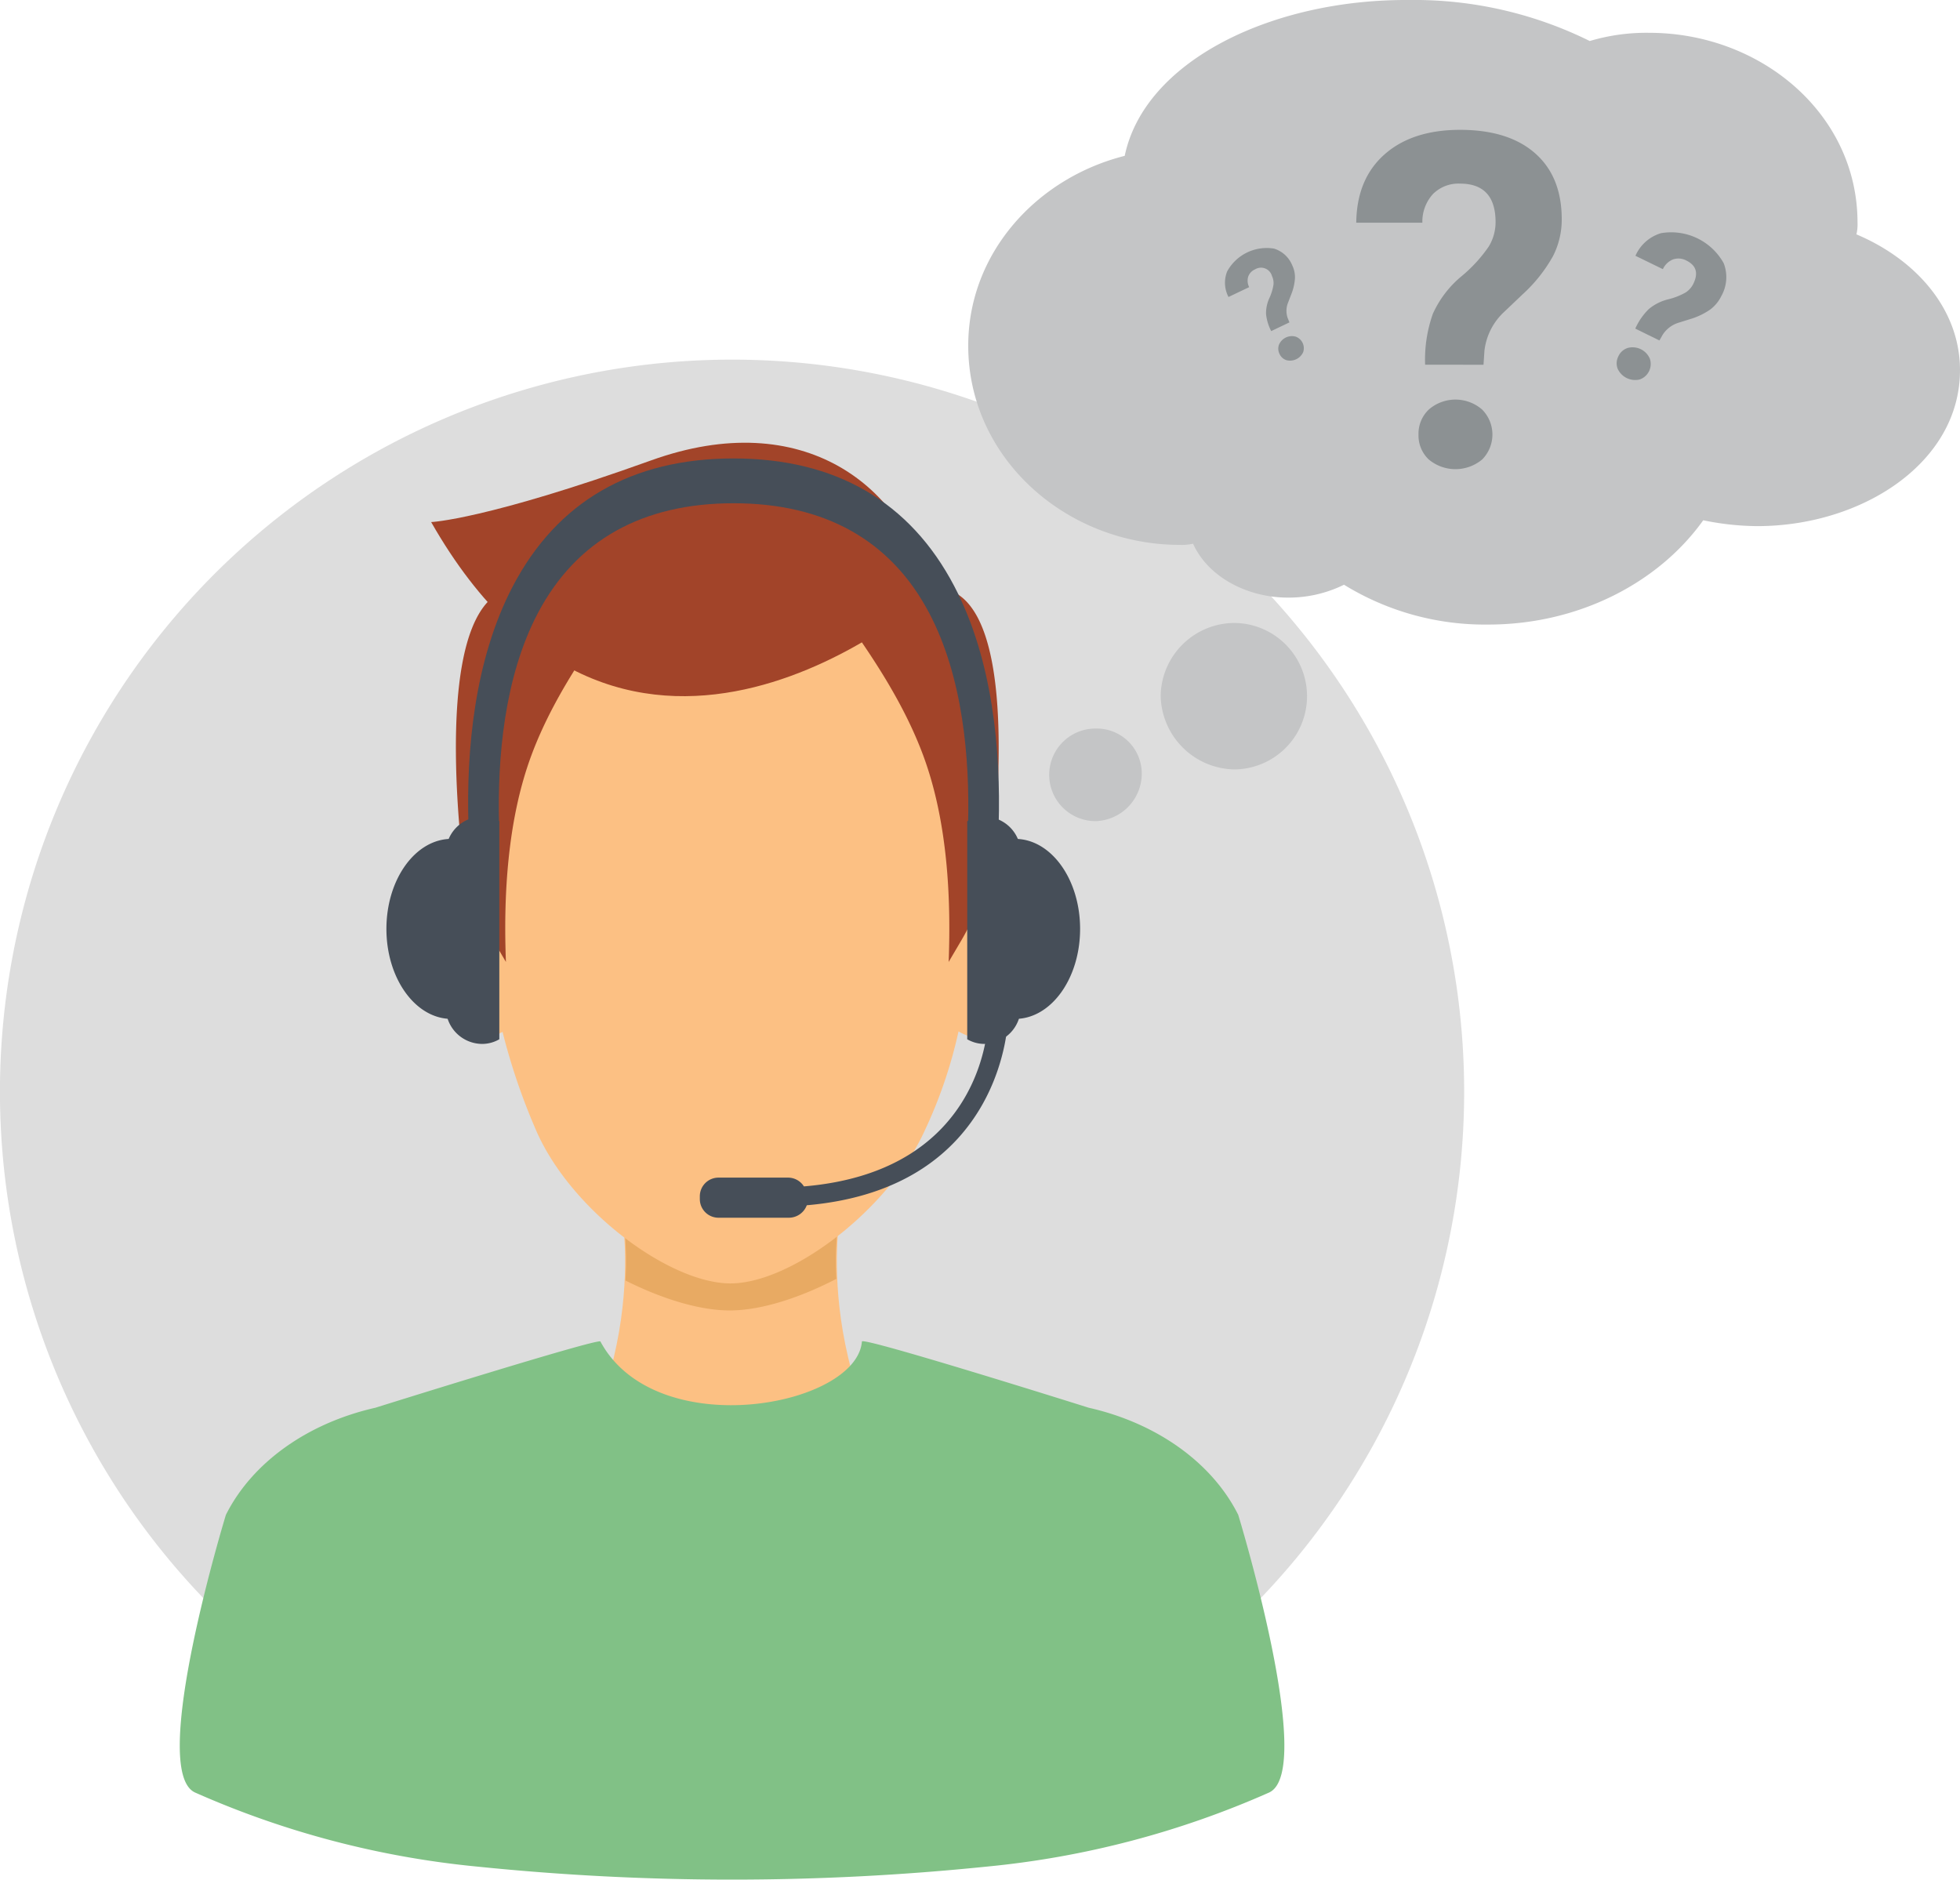
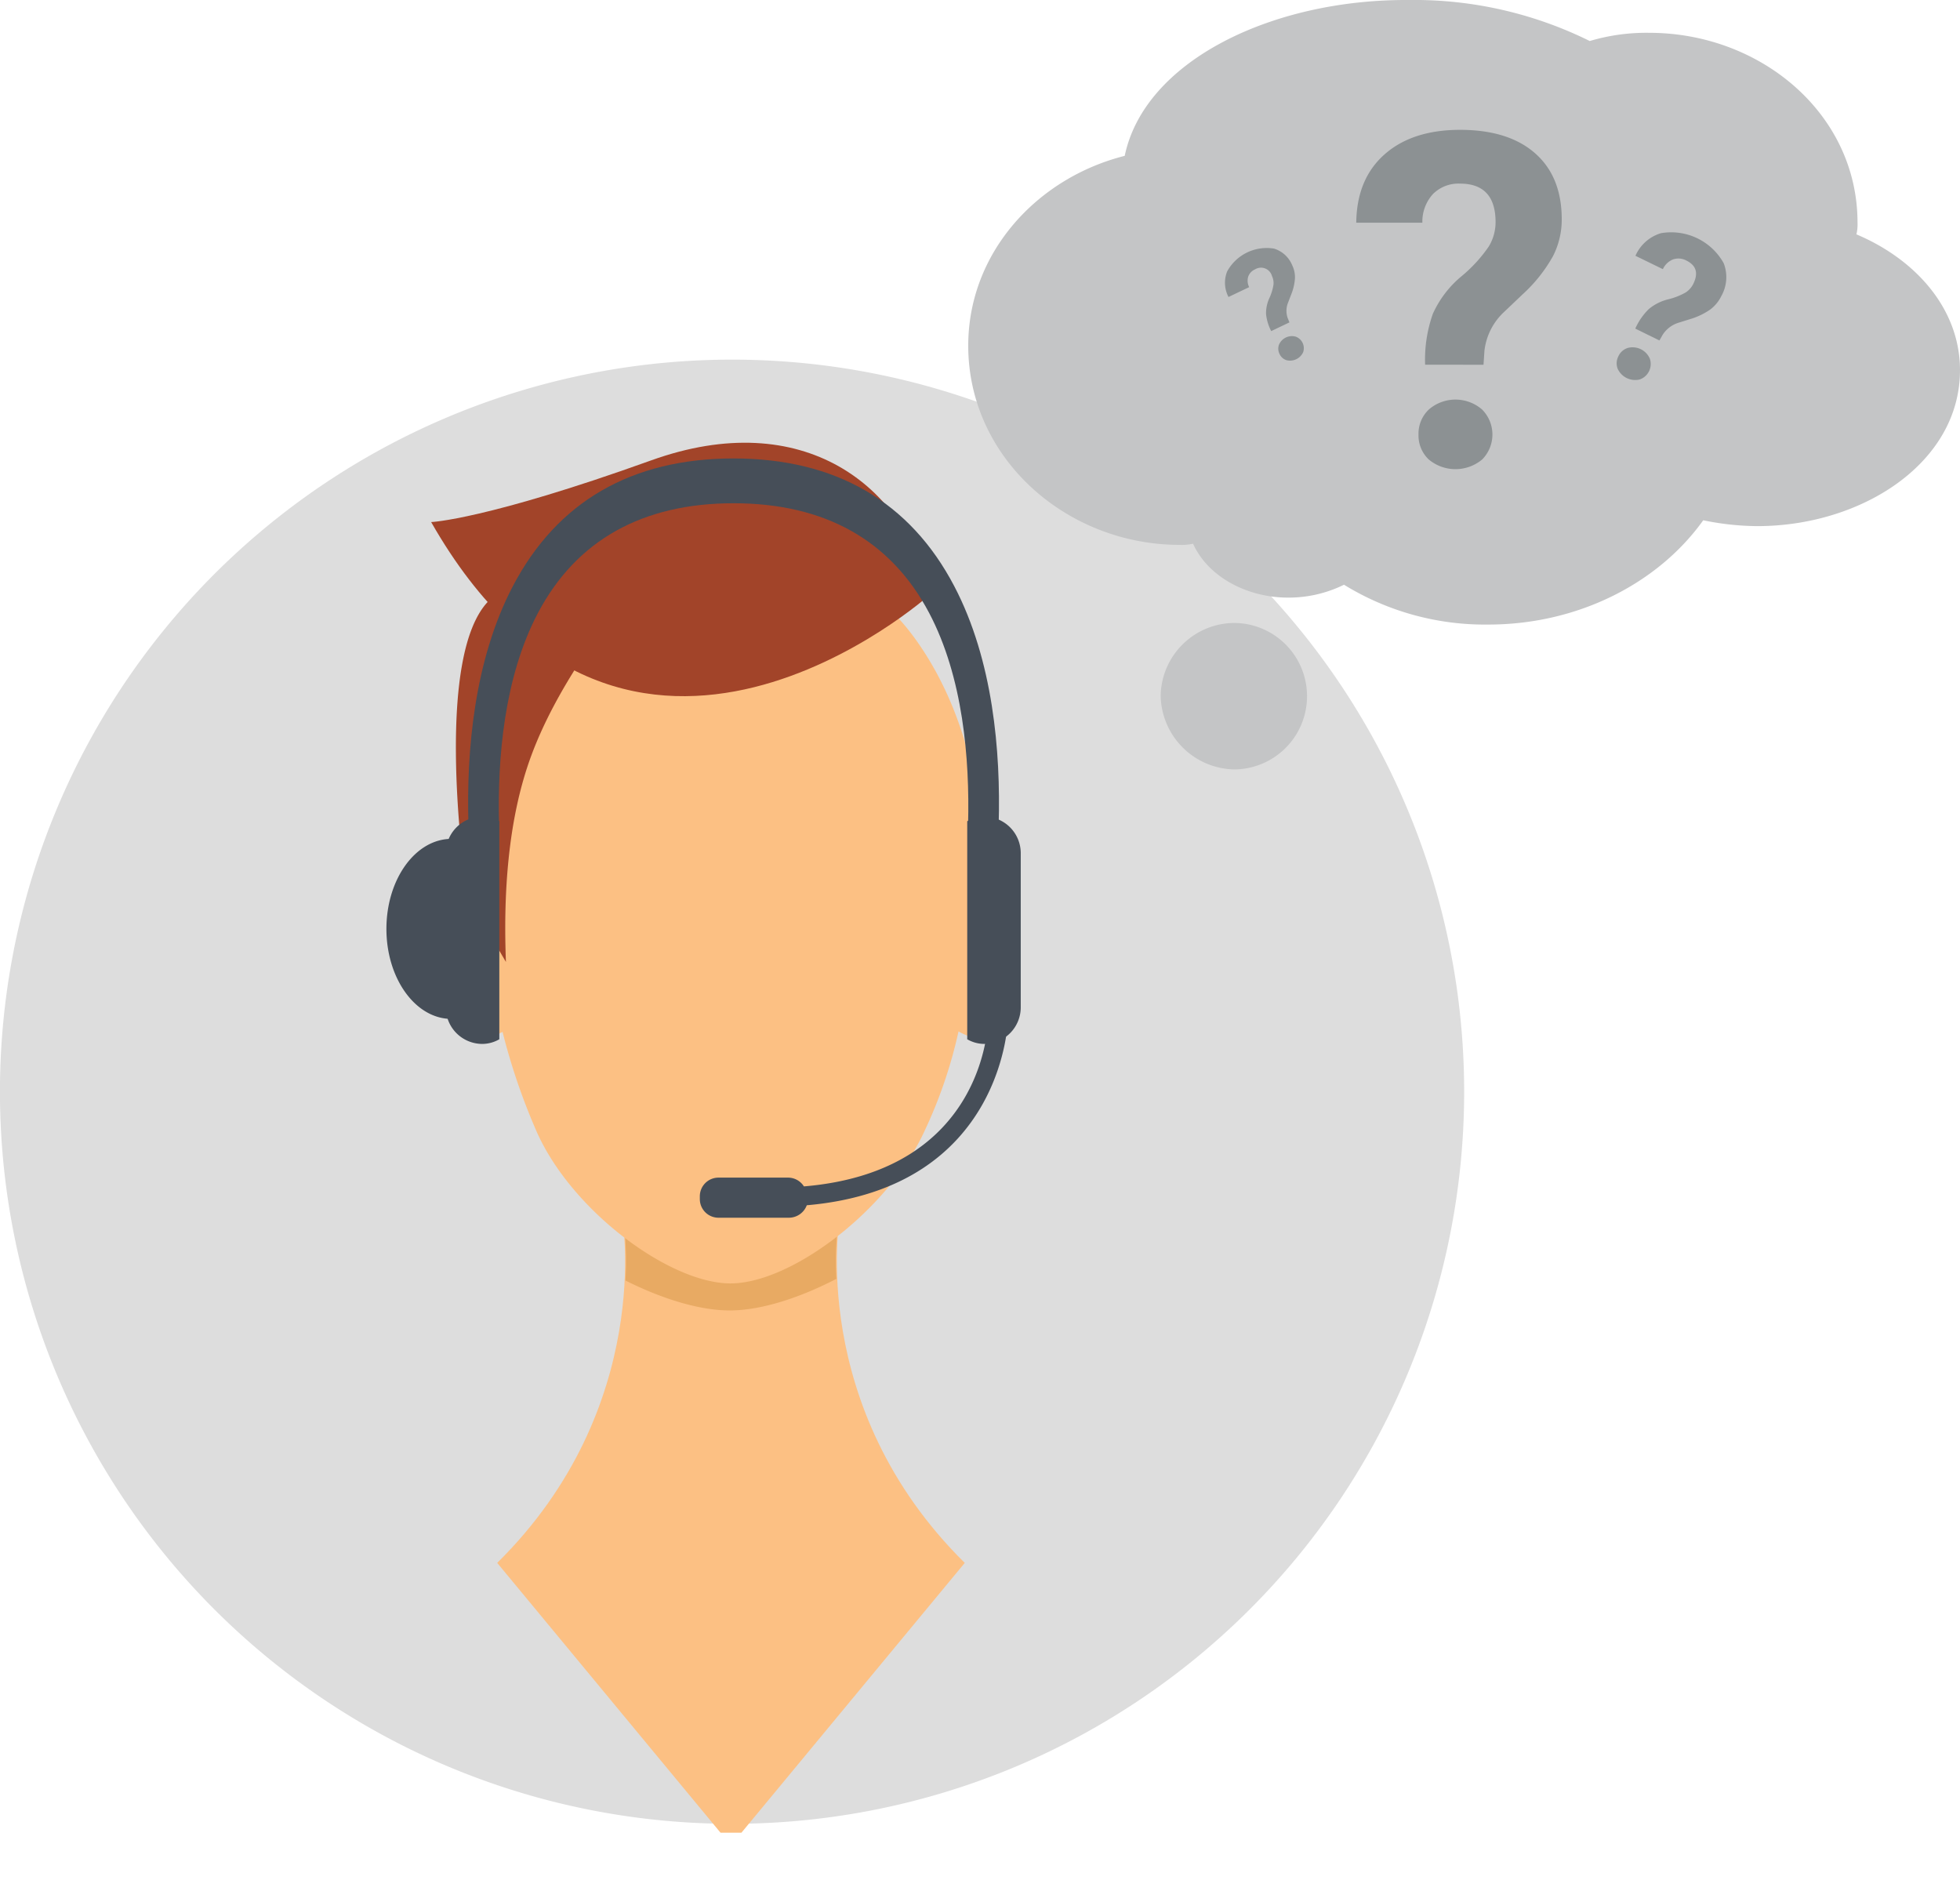
<svg xmlns="http://www.w3.org/2000/svg" width="278.699" height="267.273" viewBox="0 0 278.699 267.273">
  <g id="Group_22079" data-name="Group 22079" transform="translate(-581.507 -222.204)">
    <path id="Path_21537" data-name="Path 21537" d="M789.7,377.442a104.1,104.1,0,1,1-104.1-104.1,104.094,104.094,0,0,1,104.1,104.1" fill="#ddd" />
    <path id="Path_21538" data-name="Path 21538" d="M700.03,395.355H669.982s4.723,26.871-17.776,49.087l31.755,38.365h2.972l31.756-38.365c-22.5-22.216-17.776-49.087-17.776-49.087" fill="#fcc083" />
    <path id="Path_21539" data-name="Path 21539" d="M700.79,395.355H670.1a44.885,44.885,0,0,1,.339,8.931c5.256,2.639,10.57,4.257,14.83,4.257,4.373,0,9.81-1.72,15.168-4.492a44.565,44.565,0,0,1,.349-8.7Z" fill="#e8aa63" />
    <path id="Path_21540" data-name="Path 21540" d="M725.866,345.008c-1.184-3.055-3.252-1.476-4.863.535.462-23.7-12.053-35.739-12.053-35.739H661.945s-12.6,12.008-12.2,35.566c-1.588-1.925-3.569-3.327-4.718-.362-2.137,5.51,2.884,13.06,1.923,20.714-.651,5.173,3.432,4.652,6.015,3.209a90.009,90.009,0,0,0,4.741,13.934c4.915,11.427,19.016,21.836,27.67,21.836s22.549-10.492,27.669-21.836a66.358,66.358,0,0,0,4.757-14c2.574,1.5,6.8,2.112,6.138-3.143-.96-7.654,4.061-15.2,1.924-20.714Z" fill="#fcc083" />
    <path id="Path_21541" data-name="Path 21541" d="M713.749,306.746s-43.061,38.571-70.936-10.306c0,0,7.745-.307,31.295-8.776,21.567-7.754,36.169,3.572,39.641,19.082Z" fill="#a24429" />
-     <path id="Path_21542" data-name="Path 21542" d="M711.095,306.488l-10,2.6c1.311,2.445,7.992,10.588,11.678,20.515,3.456,9.3,3.983,20.172,3.626,29.386l1.823-3.1a35.048,35.048,0,0,0,4.656-14.533c1.281-13.951,1.975-40.2-11.785-34.864Z" fill="#a24429" />
    <path id="Path_21543" data-name="Path 21543" d="M651.624,355.885l1.822,3.1c-.357-9.214.17-20.083,3.625-29.386,3.687-9.927,10.368-18.07,11.682-20.515l-10-2.6c-13.76-5.332-13.066,20.913-11.784,34.864a34.99,34.99,0,0,0,4.656,14.533Z" fill="#a24429" />
    <path id="Path_21544" data-name="Path 21544" d="M648.7,342.189a6.953,6.953,0,0,0-3-.7c-5.107,0-9.247,5.732-9.247,12.8s4.14,12.8,9.247,12.8a6.938,6.938,0,0,0,3-.7V342.189Z" fill="#464e58" />
    <path id="Path_21545" data-name="Path 21545" d="M652.5,338.983a4.857,4.857,0,0,0-2.41-.662h0a5.2,5.2,0,0,0-5.194,5.195v21.929a5.2,5.2,0,0,0,5.2,5.2h0a4.867,4.867,0,0,0,2.41-.662V338.983Z" fill="#464e58" />
    <path id="Path_21546" data-name="Path 21546" d="M724.852,366.838l-2.823,0c0,.939-.374,21.9-26.209,24.067a2.679,2.679,0,0,0-2.228-1.249h-9.921a2.652,2.652,0,0,0-2.653,2.652v.4a2.652,2.652,0,0,0,2.653,2.652h10.011a2.727,2.727,0,0,0,2.545-1.773c28.215-2.449,28.625-26.488,28.625-26.744Z" fill="#464e58" />
-     <path id="Path_21547" data-name="Path 21547" d="M722.843,342.189a6.957,6.957,0,0,1,3-.7c5.109,0,9.247,5.732,9.247,12.8s-4.138,12.8-9.247,12.8a6.941,6.941,0,0,1-3-.7V342.189Z" fill="#464e58" />
    <path id="Path_21548" data-name="Path 21548" d="M719.041,338.983a4.859,4.859,0,0,1,2.409-.662h0a5.2,5.2,0,0,1,5.2,5.195v21.929a5.2,5.2,0,0,1-5.2,5.2h0a4.869,4.869,0,0,1-2.409-.662V338.983Z" fill="#464e58" />
-     <path id="Path_21549" data-name="Path 21549" d="M757.575,437.607c-3.714-7.411-11.568-13.036-21.254-15.228,0,0-32.2-10.143-32.255-9.42-.746,9.266-29.317,14.6-37.184,0-.28-.52-32,9.42-32,9.42-9.686,2.192-17.539,7.817-21.254,15.228,0,0-11.149,36.433-4.375,39.49a129.647,129.647,0,0,0,40.131,10.531,355.68,355.68,0,0,0,72.435,0A129.659,129.659,0,0,0,761.952,477.1c6.773-3.057-4.377-39.49-4.377-39.49Z" fill="#81c186" />
    <g id="Group_22075" data-name="Group 22075">
      <path id="Path_21550" data-name="Path 21550" d="M750.51,336.245Z" fill="#9da3a8" />
      <path id="Path_21551" data-name="Path 21551" d="M860.206,274.857c0-8.831-6.424-15.829-14.728-19.328a6.043,6.043,0,0,0,.156-1.666c0-15.5-13.788-26.993-29.614-26.993a28.171,28.171,0,0,0-8.461,1.166,56.228,56.228,0,0,0-25.7-5.832h-.47c-19.116,0-37.135,8.665-39.955,22.161-12.535,3.166-22.25,13.83-22.25,26.993,0,15.995,13.946,28.325,30.084,28.325a7.218,7.218,0,0,0,1.881-.166c2.193,4.832,7.834,7.664,13.475,7.664a17.771,17.771,0,0,0,7.991-1.832,38.2,38.2,0,0,0,20.526,5.665c12.692,0,24.13-5.832,30.554-14.83a38.772,38.772,0,0,0,7.678.833c14.885,0,28.83-9,28.83-22.16Z" fill="#c4c5c6" />
      <path id="Path_21552" data-name="Path 21552" d="M757.047,331.613a10.414,10.414,0,0,0,0-20.827,10.527,10.527,0,0,0-10.5,10.33A10.671,10.671,0,0,0,757.047,331.613Z" fill="#c4c5c6" />
-       <path id="Path_21553" data-name="Path 21553" d="M743.858,332.3a6.4,6.4,0,0,0-6.5-6.5,6.582,6.582,0,1,0,0,13.163h0A6.766,6.766,0,0,0,743.858,332.3Z" fill="#c4c5c6" />
+       <path id="Path_21553" data-name="Path 21553" d="M743.858,332.3h0A6.766,6.766,0,0,0,743.858,332.3Z" fill="#c4c5c6" />
    </g>
    <g id="Group_22076" data-name="Group 22076">
      <path id="Path_21554" data-name="Path 21554" d="M784.15,274.063a19.51,19.51,0,0,1,1.1-7.239,14.84,14.84,0,0,1,4.037-5.307,20.634,20.634,0,0,0,3.908-4.254,6.68,6.68,0,0,0,.973-3.459q0-5.49-5.059-5.49a5.121,5.121,0,0,0-3.843,1.48,5.81,5.81,0,0,0-1.508,4.078h-9.4q.065-6.2,4.005-9.7t10.75-3.506q6.876,0,10.669,3.328t3.794,9.4a11.438,11.438,0,0,1-1.232,5.21,21.465,21.465,0,0,1-4.313,5.436l-2.627,2.5a8.908,8.908,0,0,0-2.821,5.55l-.13,1.981ZM783.21,284a4.722,4.722,0,0,1,1.475-3.572,5.782,5.782,0,0,1,7.556,0,5.043,5.043,0,0,1,.033,7.1,5.921,5.921,0,0,1-7.621,0A4.685,4.685,0,0,1,783.21,284Z" fill="#8c9193" />
    </g>
    <g id="Group_22077" data-name="Group 22077">
      <path id="Path_21555" data-name="Path 21555" d="M811.634,272.86a2.176,2.176,0,0,1,1.336-1.182,2.668,2.668,0,0,1,3.133,1.53,2.33,2.33,0,0,1-1.425,2.95,2.734,2.734,0,0,1-3.16-1.543A2.166,2.166,0,0,1,811.634,272.86Zm2.4-3.931a9.029,9.029,0,0,1,1.923-2.779,6.86,6.86,0,0,1,2.749-1.382,9.567,9.567,0,0,0,2.483-.973,3.085,3.085,0,0,0,1.1-1.239q1.11-2.274-.987-3.3a2.366,2.366,0,0,0-1.893-.166,2.683,2.683,0,0,0-1.452,1.387l-3.9-1.9a5.77,5.77,0,0,1,3.627-3.214,8.538,8.538,0,0,1,8.919,4.265,5.458,5.458,0,0,1-.331,4.666,5.285,5.285,0,0,1-1.565,1.912,9.964,9.964,0,0,1-2.89,1.379l-1.6.5a4.115,4.115,0,0,0-2.295,1.731l-.455.8Z" fill="#8c9193" />
    </g>
    <g id="Group_22078" data-name="Group 22078">
      <path id="Path_21556" data-name="Path 21556" d="M762.264,269.285a6.733,6.733,0,0,1-.733-2.426A5.148,5.148,0,0,1,762,264.6a7.2,7.2,0,0,0,.587-1.91,2.307,2.307,0,0,0-.211-1.226,1.616,1.616,0,0,0-2.4-.962,1.772,1.772,0,0,0-.98,1.032,2.008,2.008,0,0,0,.136,1.5l-2.94,1.4A4.342,4.342,0,0,1,756,260.8a6.408,6.408,0,0,1,6.668-3.244,4.1,4.1,0,0,1,2.586,2.373,3.944,3.944,0,0,1,.389,1.81,7.366,7.366,0,0,1-.538,2.342l-.45,1.172a3.1,3.1,0,0,0-.055,2.155l.255.638Zm1.185,3.246a1.631,1.631,0,0,1-.07-1.335,2,2,0,0,1,2.36-1.124,1.745,1.745,0,0,1,1.068,2.212,2.05,2.05,0,0,1-2.382,1.134A1.62,1.62,0,0,1,763.449,272.531Z" fill="#8c9193" />
    </g>
    <path id="Path_21557" data-name="Path 21557" d="M652.468,339.435c-.248-9.384.724-20.957,5.537-30.081,5.439-10.3,14.816-15.589,27.809-15.589s22.37,5.285,27.807,15.589c4.815,9.124,5.786,20.7,5.539,30.081h4.351c.3-10.376-.794-23.338-6.314-33.879-6.284-12-16.868-18.163-31.383-18.163s-25.1,6.164-31.384,18.163c-5.52,10.541-6.617,23.5-6.315,33.879Z" fill="#464e58" />
  </g>
</svg>